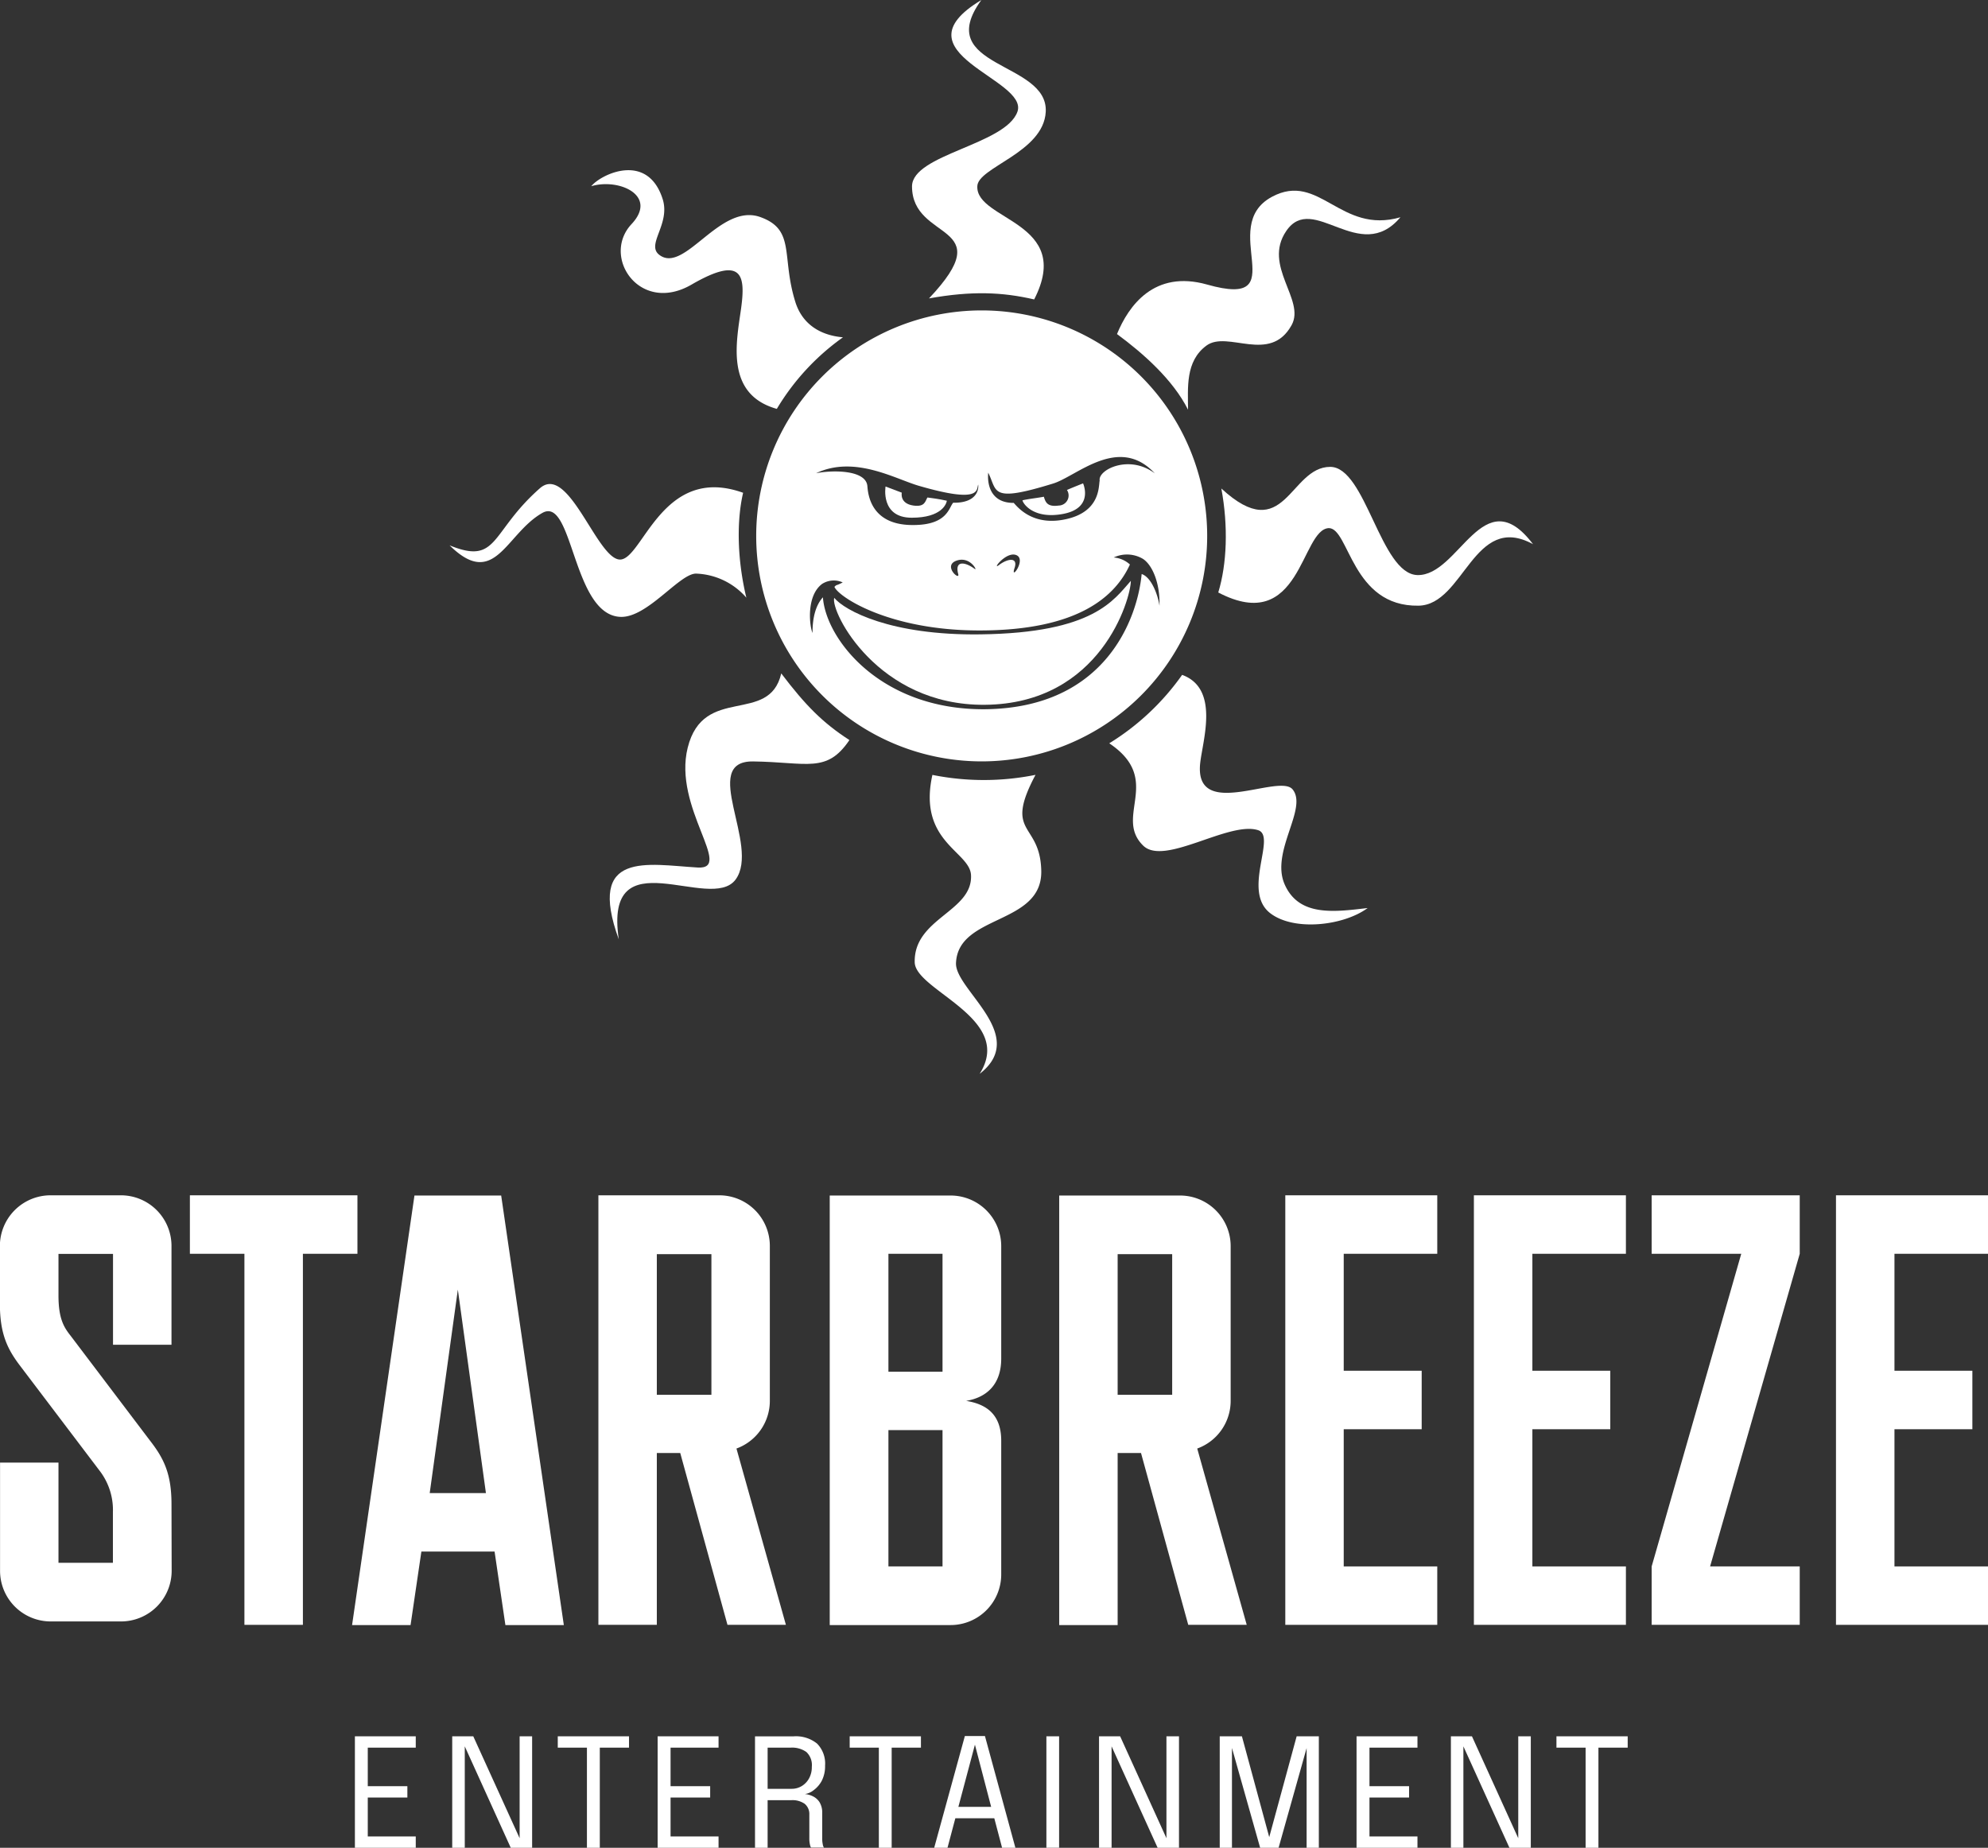
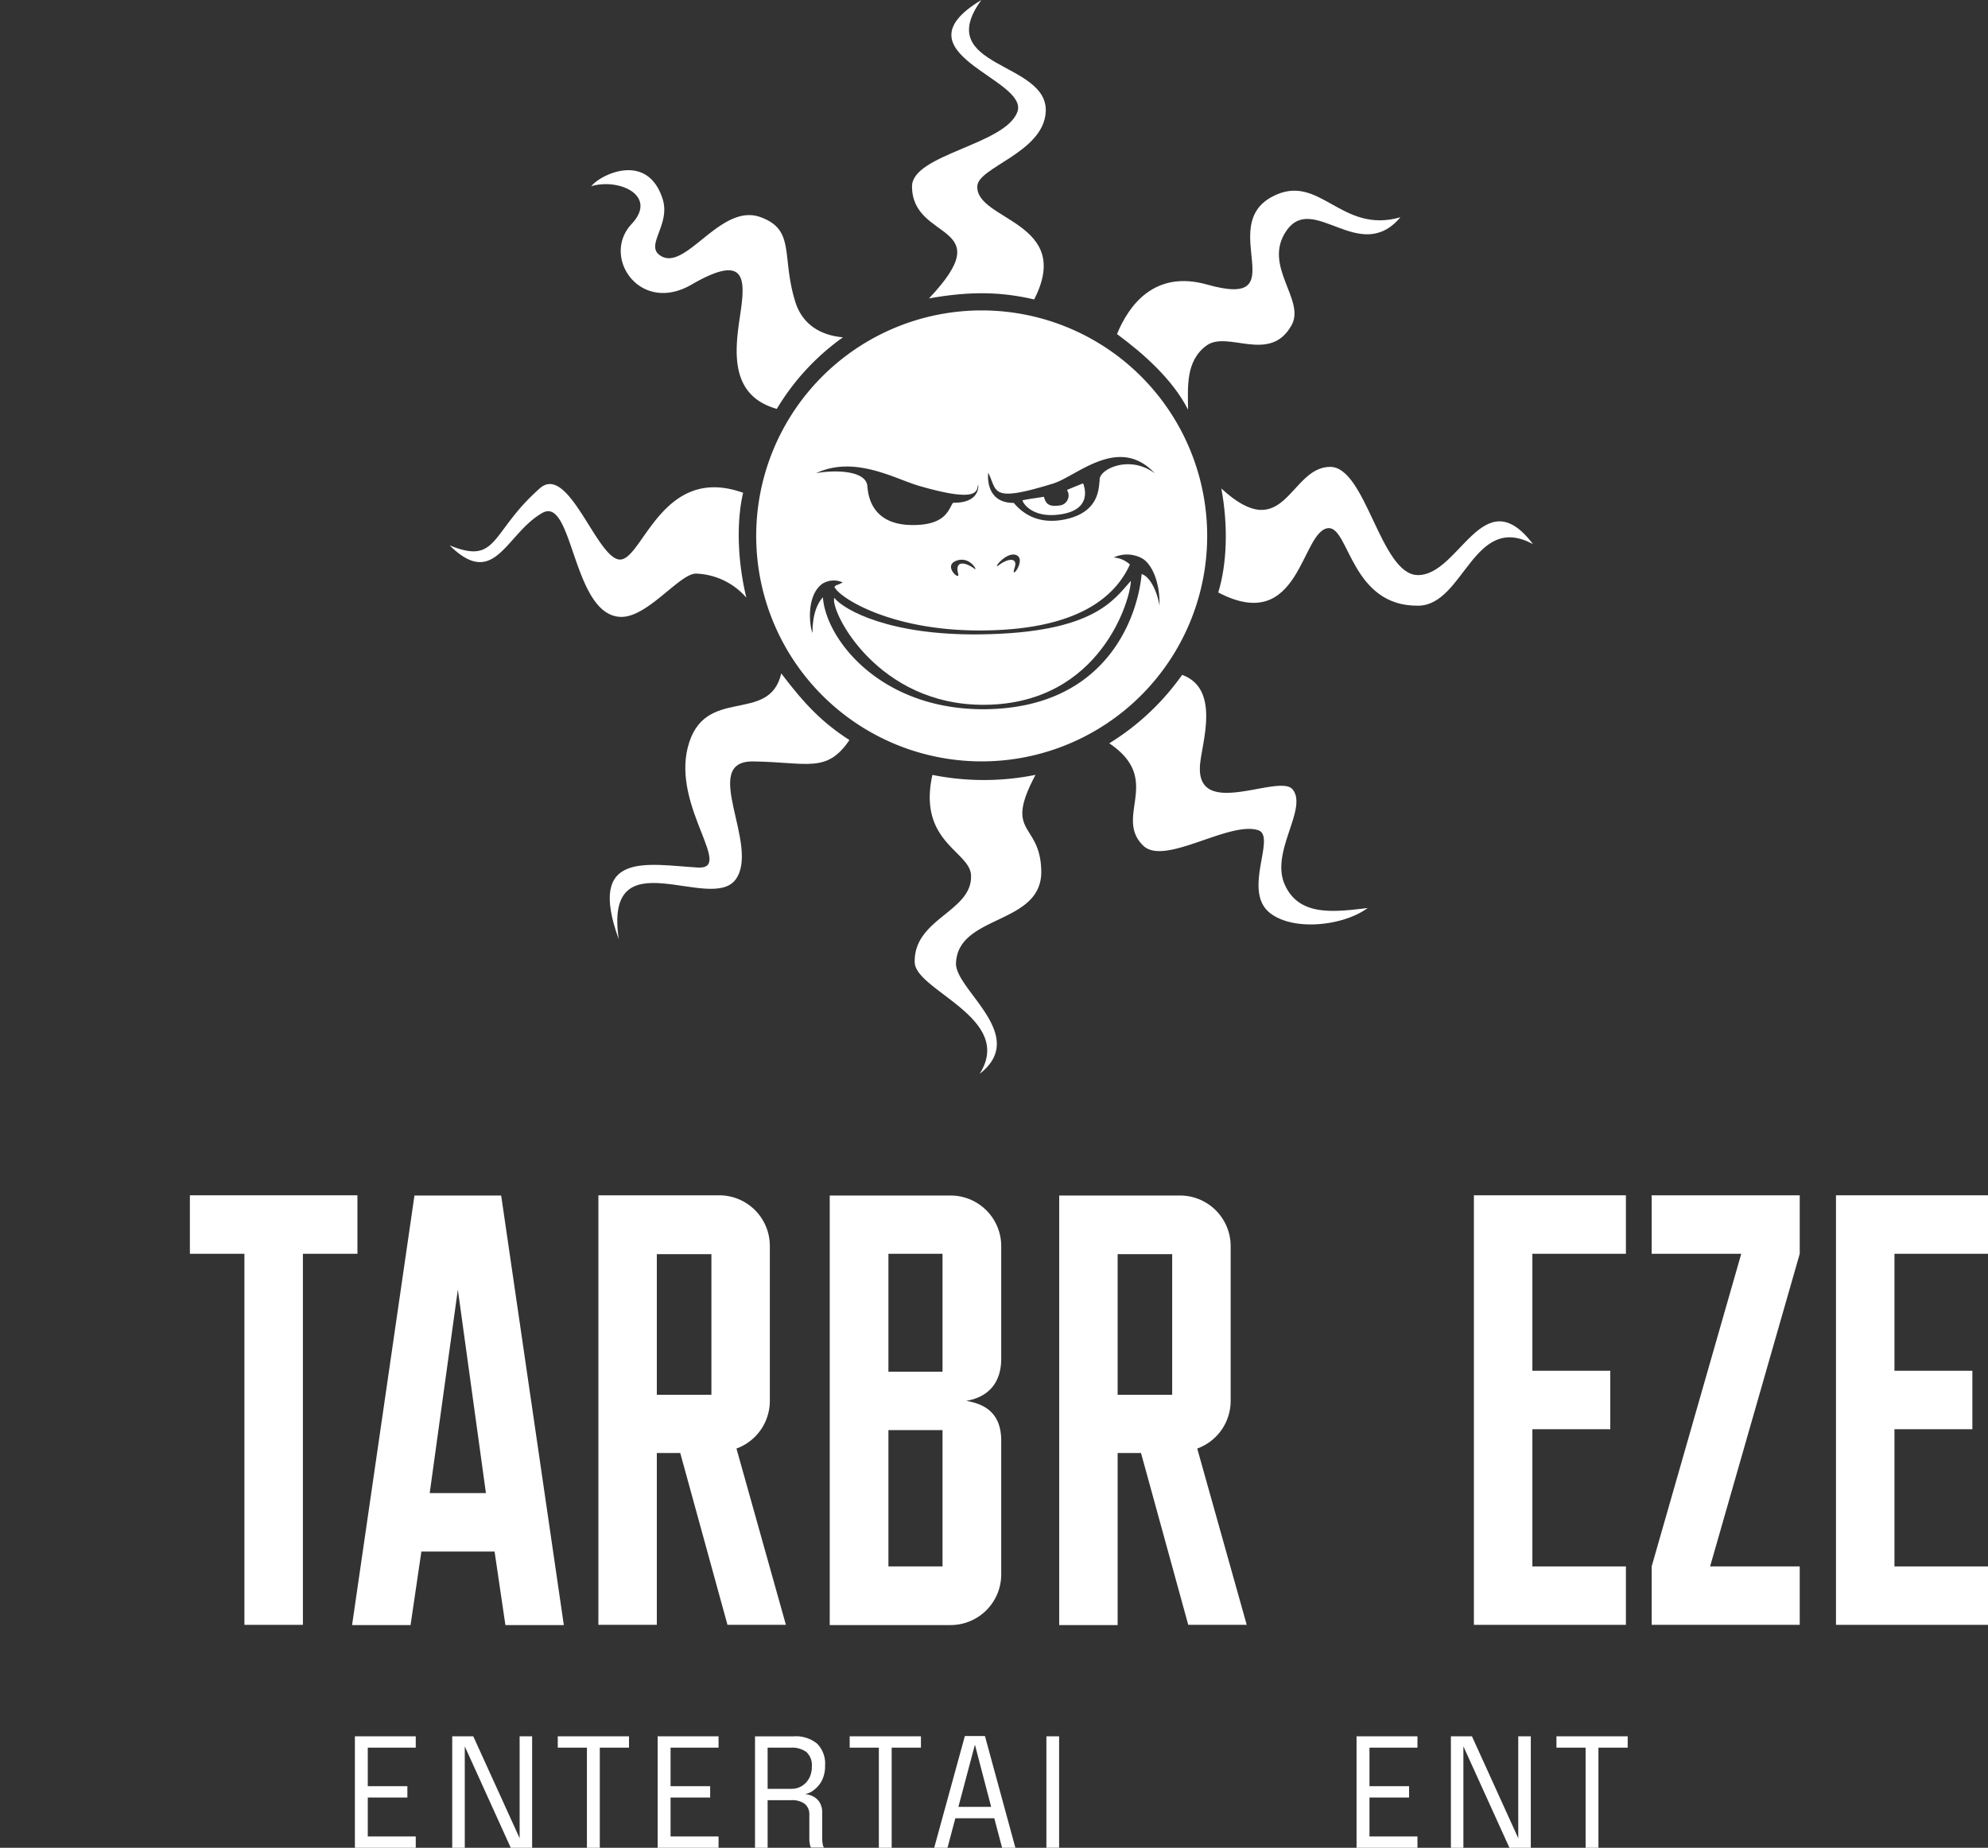
<svg xmlns="http://www.w3.org/2000/svg" id="Lager_1" data-name="Lager 1" viewBox="0 0 367.47 341.56">
  <rect x="0" y="0" width="367.47" height="341.56" fill="#333333" stroke="none" />
  <defs>
    <style>.cls-1{fill:#fff;}</style>
  </defs>
  <path class="cls-1" d="M367.19,227.49c-2.22,9.61-14.37,2-17.29,13.72-2.77,11.08,8.6,22.56,1.85,22.16-9.26-.54-20.58-3.23-14.59,13.29-2.85-19.14,17-4.8,21.6-11.08S352,243.63,362,243.76s13.58,2.27,17.79-3.95C374.83,236.6,371.66,233.38,367.19,227.49Z" transform="translate(-222.78 -103.01)" />
  <path class="cls-1" d="M394.5,158.17c13.36-14.15-3.14-10.36-3.14-20.73.08-5.91,17.27-7.66,19.48-13.76s-23-10.85-6.66-20.67c-9.2,12.64,12.4,11.27,11.9,20.67-.4,7.56-12.65,10.27-12.65,13.79-.23,6.34,17.88,6.53,10.51,20.89C408.08,157,402.42,156.75,394.5,158.17Z" transform="translate(-222.78 -103.01)" />
  <path class="cls-1" d="M429.25,164.76c2.13-5.18,6.84-11.92,16.66-9.15,16.45,4.66,1.68-10.72,12-16.23,8.75-4.68,12.63,7,23.73,3.79-7.54,8.94-16.16-4.76-21.11,2.55-4.4,6.46,3.59,12.69,1,17.38-4,7.26-11.83.89-15.76,3.8s-3.39,7.85-3.39,11.84C439.59,173.19,434.12,168.35,429.25,164.76Z" transform="translate(-222.78 -103.01)" />
  <path class="cls-1" d="M448.54,193.31c11.77,10.83,12.59-4,20.12-4,6.59,0,9.27,19.78,16.1,20,7.76.23,12.15-17.9,21.39-5.71-11-6-12.72,11.23-21.16,11.37-12.37.21-12.81-14.34-16.59-14.34-5.18.24-5.13,19.91-20.43,11.9C449.58,207.23,449.83,200.29,448.54,193.31Z" transform="translate(-222.78 -103.01)" />
  <path class="cls-1" d="M427.82,240.41c10.05,6.75.76,13.56,6.29,18.93,3.94,3.79,15.85-4.61,21.23-2.87,3.45,1.11-3,11.2,2.18,15.3,4.37,3.44,13.6,2.38,18.06-.91-6.11.71-12.71,1.66-15.35-4.4s4.35-14,1.48-17.53c-2.49-3.05-18.26,5.94-17.08-4.88.48-4.31,3.59-13.75-3.34-16.29A46,46,0,0,1,427.82,240.41Z" transform="translate(-222.78 -103.01)" />
  <path class="cls-1" d="M395.13,246.25c-2.76,12.43,7,14.12,7.14,18.58.27,6.72-10.6,7.92-10.41,16.06.12,5.26,18.53,10.33,12,20.62,9.2-7.13-4.53-15.53-4.37-20.45.34-9.12,16.07-7,15.76-17.18-.24-9-7-6.48-1.06-17.64A48.23,48.23,0,0,1,395.13,246.25Z" transform="translate(-222.78 -103.01)" />
  <path class="cls-1" d="M360.14,194.1c-15.07-5.41-18.6,12.57-22.83,12.34s-9.46-17.84-14.74-13.17c-9.24,8.14-7.63,14.24-16.68,10.55,8.37,8.25,10.38-2.18,17.15-6,5.7-3.2,5.54,19,14.5,19.22,4.94.12,10.84-8,13.89-8a12.89,12.89,0,0,1,9.31,4.45C359.1,206.7,358.88,199.52,360.14,194.1Z" transform="translate(-222.78 -103.01)" />
  <path class="cls-1" d="M366.37,178.59c-9.57-2.68-7.47-12.35-6.61-18.52.82-6,.42-10-9.16-4.45s-16.73-5.16-11.08-11.19c4.94-5.28-2.34-8.53-7.45-7,1.77-2.2,10.36-6.39,13.18,2.32,1.53,4.69-3.12,8.45-.6,10.37,4.66,3.58,11.16-9.63,18.63-7,6.6,2.34,3.88,7.23,6.5,15.66,1.23,4,4.43,6.2,8.82,6.58A43.74,43.74,0,0,0,366.37,178.59Z" transform="translate(-222.78 -103.01)" />
-   <path class="cls-1" d="M391.62,196.46c-2.6-.37-2.15-2.38-2.15-2.38l-3-1.14s-1,5.78,4.85,5.77c5.5,0,6.4-2.55,6.48-3.14-1.66-.36-2.55-.46-3.59-.6C393.79,195.65,393.77,196.76,391.62,196.46Z" transform="translate(-222.78 -103.01)" />
  <path class="cls-1" d="M420,193.58a1.86,1.86,0,0,1-1.52,2.88c-2.15.3-2.45-.66-2.75-1.63-1.11.22-2.7.38-3.95.66.08.59,2,3.5,7.38,2.54,5.92-1.05,3.82-5.67,3.82-5.67S421,193.14,420,193.58Z" transform="translate(-222.78 -103.01)" />
  <path class="cls-1" d="M404.06,220.27c-16.69.24-25.18-4.44-27.08-6.75-.73,2.55,8,19.94,27.83,19.77,21.49-.17,27-19.68,27-22.91C428.68,213.86,425,220,404.06,220.27Z" transform="translate(-222.78 -103.01)" />
  <path class="cls-1" d="M404.24,160.39a41.68,41.68,0,1,0,41.68,41.68A41.68,41.68,0,0,0,404.24,160.39Zm1.21,30c1.73,3.46.3,5.61,12,2,4.36-1.34,12.11-9.07,18.79-1.88-4.74-3.57-10.53-.66-10.19,1.32-.22,1.05.16,5.73-6.19,7.14-6.08,1.36-8.89-2.11-9.7-3C405.63,196,405.26,192.13,405.45,190.37Zm2,17.06c-1.44,1.08,1.32-2.62,3.21-1.82s-1.18,4.88-.35,2.39C411,206,409.13,206.19,407.47,207.43ZM392.59,192.8c11.45,3.33,10.66.82,11-.22.13.76-.13,3.43-4.62,3.36-.82.9-1.05,4.16-7.51,4.12-7.82,0-8.23-5.83-8.35-7.18-.24-3.06-6.52-3-9.49-2.39C380.71,187.12,388.21,191.52,392.59,192.8Zm7.31,16.31c.37,1.35-2.9-1.51-.35-2.45s4,2,3.4,1.51C401.17,206.86,399.21,206.56,399.9,209.11Zm33.91,0c-.74,8-6.52,24.75-28.92,25-19.31.17-29.45-12.91-30-20.69-1.28,1.4-1.94,3.68-1.92,6.59-.55-1.21-1.22-6.84,1.78-9.07a4,4,0,0,1,3.8-.27c-1.41.74-1,.29-1.53.82.75,1.86,10.14,8.07,26.81,8.06,18.43,0,25.18-6.43,27.81-12.19a5,5,0,0,0-3-1.3,5.78,5.78,0,0,1,5.46.29c1.88,1.3,3.13,4.83,3,8.63C436.84,213.06,435.62,209.7,433.81,209.12Z" transform="translate(-222.78 -103.01)" />
  <polygon class="cls-1" points="65.6 341.56 76.85 341.56 76.85 339.46 67.98 339.46 67.98 332.27 75.3 332.27 75.3 330.17 67.98 330.17 67.98 323.05 76.85 323.05 76.85 320.95 65.6 320.95 65.6 341.56" />
  <polygon class="cls-1" points="96.05 339.79 87.48 320.95 83.59 320.95 83.59 341.56 85.91 341.56 85.91 322.81 94.41 341.56 98.36 341.56 98.36 320.95 96.05 320.95 96.05 339.79" />
  <polygon class="cls-1" points="103.1 323.05 108.49 323.05 108.49 341.56 110.87 341.56 110.87 323.05 116.27 323.05 116.27 320.95 103.1 320.95 103.1 323.05" />
  <polygon class="cls-1" points="121.56 341.56 132.82 341.56 132.82 339.46 123.95 339.46 123.95 332.27 131.27 332.27 131.27 330.17 123.95 330.17 123.95 323.05 132.82 323.05 132.82 320.95 121.56 320.95 121.56 341.56" />
  <path class="cls-1" d="M374.67,432.2a5.88,5.88,0,0,0,.62-2.8,5.27,5.27,0,0,0-1.48-4.09,6.21,6.21,0,0,0-4.32-1.34h-7.15v20.6h2.33v-8.8h4.4a3.92,3.92,0,0,1,2.45.67,2.44,2.44,0,0,1,.86,2v4.4a4.71,4.71,0,0,0,.1,1.06,2.21,2.21,0,0,0,.2.63h2.4a1.42,1.42,0,0,1-.22-.62,4.93,4.93,0,0,1-.1-1.07v-4.69a3.64,3.64,0,0,0-.49-2,3,3,0,0,0-1.22-1.09,4.13,4.13,0,0,0-1.49-.42,3.44,3.44,0,0,0,1.61-.71A5.24,5.24,0,0,0,374.67,432.2Zm-2.34-.46a3.77,3.77,0,0,1-1.35,1.42,3.56,3.56,0,0,1-1.88.51h-4.43v-7.61h4.26a4.54,4.54,0,0,1,2.91.81,3.31,3.31,0,0,1,1,2.73A4.32,4.32,0,0,1,372.33,431.74Z" transform="translate(-222.78 -103.01)" />
  <polygon class="cls-1" points="157.06 323.05 162.45 323.05 162.45 341.56 164.82 341.56 164.82 323.05 170.23 323.05 170.23 320.95 157.06 320.95 157.06 323.05" />
  <path class="cls-1" d="M401.13,423.91l-5.67,20.66h2.46l1.45-5.46h7.2l1.44,5.46h2.46l-5.63-20.66Zm-1.2,13.1,3.06-11.5,3,11.5Z" transform="translate(-222.78 -103.01)" />
  <rect class="cls-1" x="193.42" y="320.95" width="2.35" height="20.6" />
-   <polygon class="cls-1" points="215.61 339.79 207.05 320.95 203.15 320.95 203.15 341.56 205.47 341.56 205.47 322.81 213.98 341.56 217.93 341.56 217.93 320.95 215.61 320.95 215.61 339.79" />
-   <polygon class="cls-1" points="234.61 339.59 229.56 320.95 225.46 320.95 225.46 341.56 227.72 341.56 227.72 323.11 232.93 341.56 236.34 341.56 241.52 323.13 241.52 341.56 243.78 341.56 243.78 320.95 239.68 320.95 234.61 339.59" />
  <polygon class="cls-1" points="250.75 341.56 262.01 341.56 262.01 339.46 253.14 339.46 253.14 332.27 260.46 332.27 260.46 330.17 253.14 330.17 253.14 323.05 262.01 323.05 262.01 320.95 250.75 320.95 250.75 341.56" />
  <polygon class="cls-1" points="280.64 339.79 272.08 320.95 268.19 320.95 268.19 341.56 270.5 341.56 270.5 322.81 279.01 341.56 282.96 341.56 282.96 320.95 280.64 320.95 280.64 339.79" />
  <polygon class="cls-1" points="300.87 320.95 287.7 320.95 287.7 323.05 293.09 323.05 293.09 341.56 295.46 341.56 295.46 323.05 300.87 323.05 300.87 320.95" />
-   <polygon class="cls-1" points="248.38 264.19 262.79 264.19 262.79 253.38 248.38 253.38 248.38 231.76 265.67 231.76 265.67 220.95 237.58 220.95 237.58 300.35 265.67 300.35 265.67 289.55 248.38 289.55 248.38 264.19" />
  <polygon class="cls-1" points="305.3 231.76 321.86 231.76 305.3 289.55 305.3 300.35 332.67 300.35 332.67 289.55 316.1 289.55 332.67 231.76 332.67 220.95 305.3 220.95 305.3 231.76" />
  <polygon class="cls-1" points="66.07 220.95 35.1 220.95 35.1 231.76 45.18 231.76 45.18 300.35 55.99 300.35 55.99 231.76 66.07 231.76 66.07 220.95" />
  <polygon class="cls-1" points="283.25 264.19 297.65 264.19 297.65 253.38 283.25 253.38 283.25 231.76 300.54 231.76 300.54 220.95 272.44 220.95 272.44 300.35 300.54 300.35 300.54 289.55 283.25 289.55 283.25 264.19" />
  <polygon class="cls-1" points="350.18 289.55 350.18 264.19 364.58 264.19 364.58 253.38 350.18 253.38 350.18 231.76 367.47 231.76 367.47 220.95 339.37 220.95 339.37 300.35 367.47 300.35 367.47 289.55 350.18 289.55" />
  <path class="cls-1" d="M365.08,362V333.32h0a9.36,9.36,0,0,0-9.36-9.36H333.39v79.4h10.8V371.6h4.33l8.73,31.76h10.8l-9.14-32.59A9.38,9.38,0,0,0,365.08,362Zm-10.8-1.16H344.19v-26h10.09Z" transform="translate(-222.78 -103.01)" />
-   <path class="cls-1" d="M254.48,381.06c0-5.67-1.44-8.5-4-11.79L235.89,350c-1.15-1.47-2.3-3-2.3-7.48v-7.73h10.08v16.8h10.81V333.32a9.36,9.36,0,0,0-9.36-9.36h-13a9.37,9.37,0,0,0-9.36,9.36V344c0,5.67,1.44,8.5,3.89,11.68l14.7,19.4a11.89,11.89,0,0,1,2.3,7.48v9.33H233.59V373.37h-10.8v20a9.36,9.36,0,0,0,9.36,9.36h13a9.36,9.36,0,0,0,9.36-9.36Z" transform="translate(-222.78 -103.01)" />
  <path class="cls-1" d="M299.39,324l-11.53,79.4h10.81l2-13.59h13.53l2,13.59H327L315.42,324Zm2.82,55,5.2-37.61L312.6,379Z" transform="translate(-222.78 -103.01)" />
  <path class="cls-1" d="M398.49,324H376.15v79.4h22.34a9.36,9.36,0,0,0,9.36-9.36V369.33c0-5.1-3-6.8-6.48-7.37,3.45-.57,6.48-2.72,6.48-7.83V333.32A9.36,9.36,0,0,0,398.49,324ZM397,392.56H387v-25.2H397Zm0-36H387V334.77H397Z" transform="translate(-222.78 -103.01)" />
  <path class="cls-1" d="M450.26,362V333.32h0A9.36,9.36,0,0,0,440.9,324H418.57v79.4h10.8V371.6h4.32l8.73,31.76h10.81l-9.15-32.59A9.37,9.37,0,0,0,450.26,362Zm-10.81-1.16H429.37v-26h10.08Z" transform="translate(-222.78 -103.01)" />
</svg>